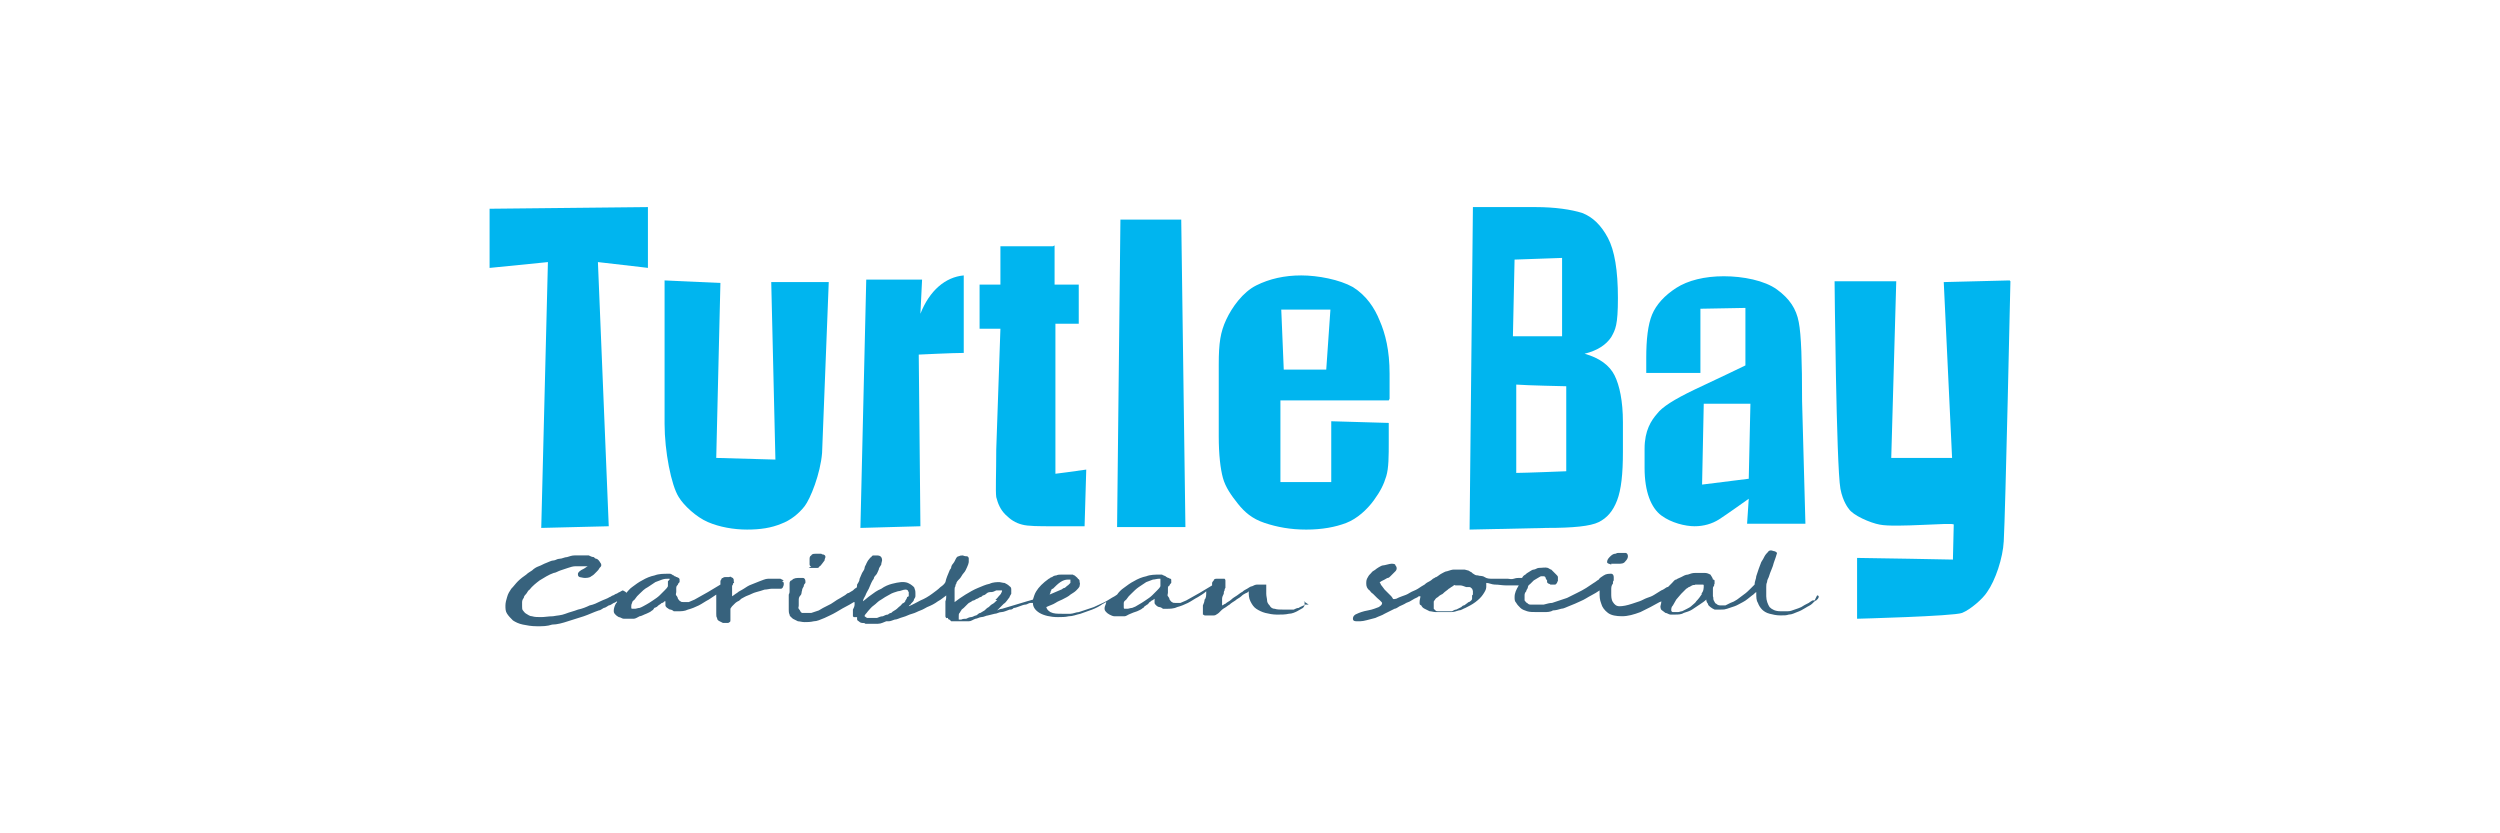
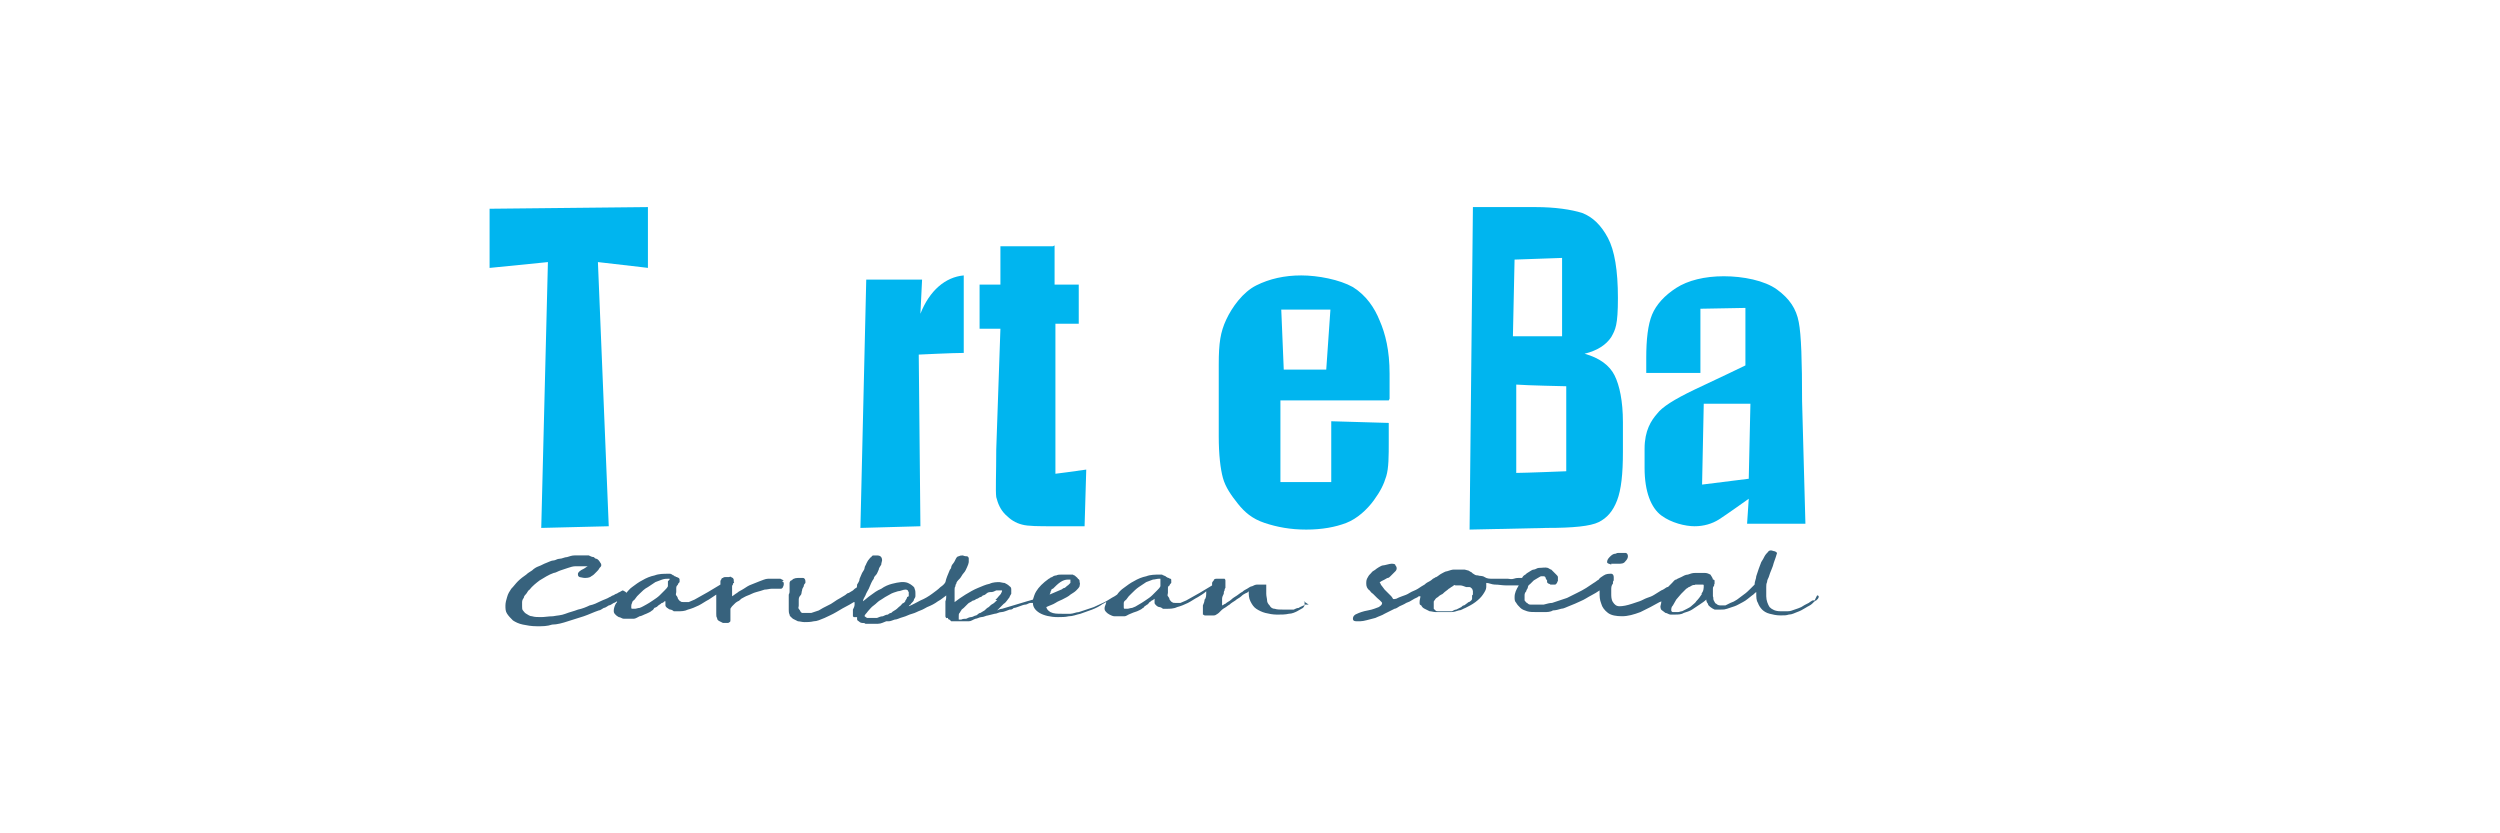
<svg xmlns="http://www.w3.org/2000/svg" id="Layer_1" data-name="Layer 1" viewBox="0 0 300 100">
  <defs>
    <style>
      .cls-1 {
        fill: #37627d;
      }

      .cls-2 {
        fill: #00b5ef;
      }
    </style>
  </defs>
  <g>
    <path class="cls-2" d="M110.65,33.55l-.2,4.1c1.1-2.8,3-4.4,5.2-4.6v9.3c-1.3,0-5.4.2-5.4.2l.2,20.6-7.2.2.7-29.8s6.7,0,6.7,0Z" />
    <path class="cls-2" d="M126.55,29.45v4.7h2.9v4.7h-2.8v18s2.4-.3,3.7-.5l-.2,6.8h-3.7c-1.8,0-3.1,0-3.8-.2-.8-.2-1.4-.6-2-1.2-.6-.6-.9-1.3-1.1-2.1-.1-.8,0-2.7,0-5.7l.5-14.5h-2.5v-5.3h2.5v-4.6h6.3l.2-.1Z" />
-     <path class="cls-2" d="M141.75,26.45l.5,36.8h-8.2l.4-36.9h7.3v.1Z" />
    <path class="cls-2" d="M166.65,48.05h-13v9.8h6.1v-7.3l6.9.2v2.2c0,1.8,0,3.2-.3,4.2s-.7,1.8-1.5,2.9c-.8,1.1-2,2.2-3.3,2.7s-2.9.8-4.8.8-3.5-.3-5-.8-2.4-1.3-3.2-2.3-1.5-2-1.8-3.1-.5-2.8-.5-5v-8.6c0-2.6.2-3.9.9-5.4s2-3.3,3.6-4.1,3.4-1.2,5.4-1.2,4.6.5,6.2,1.4c1.6,1,2.6,2.5,3.2,4,.7,1.6,1.2,3.6,1.2,6.4v3l-.1.2ZM159.15,44.35l.5-7.2h-5.9c0-.1.3,7.2.3,7.2h5.1Z" />
    <path class="cls-2" d="M204.05,44.75h-6.5c0,.1,0-1.8,0-1.8,0-2.2.2-4,.7-5.2s1.5-2.3,2.9-3.2,3.4-1.4,5.7-1.4,4.9.5,6.4,1.6,2.3,2.3,2.6,3.9c.3,1.5.4,4.7.4,9.5l.4,14.7h-7l.2-3s-2.8,2-3.6,2.5-1.8.8-2.9.8-2.8-.4-4-1.3c-1.2-.9-2-2.8-2-5.7v-2.3c0-2.2.8-3.4,1.5-4.2.6-.8,2-1.7,4.5-2.9,2.8-1.3,6.1-2.9,6.1-2.9v-6.9c.1,0-5.4.1-5.4.1v7.8-.1ZM209.95,48.45h-5.5c0,.1-.2,9.7-.2,9.7l5.6-.7.2-9h-.1Z" />
-     <path class="cls-2" d="M241.25,33.75s-.6,27.8-.8,31.2c-.1,2-1,4.7-2,6.1-.5.8-2,2.1-3,2.5s-12.6.7-12.6.7v-7.3c1.3,0,11.5.2,11.5.2,0,0,.1-3.9.1-4.2s-7,.4-8.9,0c-1.1-.2-3.2-1.1-3.7-1.9,0,0-.7-.8-1-2.4-.5-2.8-.7-24.9-.7-24.9h7.4c0,.1-.6,21.2-.6,21.2h7.3l-1-21.1,7.9-.2.1.1Z" />
-     <path class="cls-2" d="M99.45,33.85l-.8,20.5c-.2,2.5-1.4,5.5-2.1,6.4-.7.9-1.7,1.7-2.8,2.1-1.2.5-2.5.7-4.1.7s-3.3-.3-4.7-.9-2.9-2-3.5-3c-.9-1.4-1.7-5.5-1.7-8.8v-17.2c-.1,0,6.7.3,6.7.3l-.5,21,7.1.2-.5-21.3h7-.1Z" />
    <path class="cls-2" d="M176.55,24.85h7.7c2.4,0,4.3.3,5.6.7,1.3.5,2.3,1.5,3.1,3s1.2,3.9,1.2,7.2-.3,3.8-.8,4.7c-.6.9-1.6,1.6-3.2,2,1.8.5,3,1.4,3.6,2.6s1,3.1,1,5.6v3.6c0,2.6-.2,4.5-.7,5.8-.5,1.3-1.2,2.1-2.2,2.6s-3.1.7-6.2.7l-9.3.2.4-38.7h-.2ZM181.75,31.05l-.2,9.3h5.9v-9.4c.1,0-5.7.2-5.7.2v-.1ZM181.95,46.25v10.5c1,0,6-.2,6-.2v-10.2s-4.8-.1-6-.2v.1Z" />
    <path class="cls-2" d="M77.75,24.85v7.3c.1,0-6-.7-6-.7l1.3,31.7-8.1.2.8-31.9-7,.7v-7.1l19-.2Z" />
  </g>
  <g>
    <path class="cls-1" d="M94.05,69.65s-.2-.1-.4-.2h-1.5c-.3,0-.7.2-1,.3s-.7.3-1,.4-.6.3-.9.5-.6.3-.8.5c-.2.1-.4.3-.6.4v-1h0v-.2s0-.1.1-.2c0,0,0-.2.1-.2s0-.1,0-.2v-.2l-.1-.2s-.1,0-.2-.1-.2,0-.3,0h-.4c-.1,0-.2,0-.3.1-.1,0-.2.1-.2.2,0,0-.1.1-.1.2v.4h0c-.5.3-1,.6-1.5.9-.5.3-1.1.6-1.6.9-.2.1-.5.2-.7.3h-.6c-.2,0-.3,0-.4-.1-.1,0-.2-.2-.3-.3,0-.1-.1-.3-.2-.4s0-.3,0-.4v-.5c0-.2.1-.3.2-.4,0-.1.1-.2.2-.3v-.3c0-.1-.1-.2-.1-.2,0,0-.1,0-.2-.1,0,0-.2,0-.2-.1h-.1l-.1-.1s-.1,0-.2-.1-.1,0-.2-.1h-.3c-.5,0-1.1,0-1.6.2-.5.1-1,.3-1.5.6-.4.2-.8.5-1.2.8-.3.2-.5.5-.7.7,0-.1-.2-.2-.4-.3h0c-.1,0-.2.1-.4.2-.1,0-.3.2-.4.2s-.3.2-.4.2-.3.2-.4.2c-.3.2-.7.3-1.1.5-.4.2-.8.4-1.3.5-.4.2-.9.4-1.4.5-.5.2-1,.3-1.5.5s-1,.2-1.5.3c-.5,0-1,.1-1.4.1s-.8,0-1.1-.1c-.3,0-.5-.2-.7-.3s-.3-.3-.4-.4-.1-.3-.1-.5v-.5c0-.2.1-.4.2-.5,0-.2.2-.4.3-.5s.2-.4.4-.5c.3-.4.8-.8,1.2-1.1.5-.3,1.1-.7,1.7-.9.2,0,.5-.2.8-.3s.6-.2.9-.3.6-.2.9-.2h1.6-.1c-.1,0-.3.2-.5.3s-.4.2-.5.3-.2.2-.2.3c0,.2,0,.3.2.4.1,0,.4.1.6.1s.6,0,.8-.2c0,0,.2-.1.3-.2.1-.1.2-.2.4-.4.1-.1.2-.2.3-.4.1-.1.2-.2.2-.3s0-.2-.1-.3c0,0-.1-.2-.2-.3s-.2-.2-.3-.2-.2-.1-.3-.2c-.2,0-.4-.1-.6-.2h-1.7c-.3,0-.6.1-.9.2-.3,0-.6.2-.9.2s-.5.2-.7.2c-.3,0-.6.2-.9.3s-.6.3-.9.4-.6.3-.8.5c-.3.2-.5.3-.7.5-.3.2-.7.5-1,.8s-.5.6-.8.9c-.2.3-.4.6-.5,1-.1.3-.2.7-.2,1,0,.4,0,.7.2,1s.4.5.7.8c.3.2.7.4,1.2.5.5.1,1,.2,1.7.2s1.2,0,1.8-.2c.6,0,1.3-.2,1.9-.4.6-.2,1.3-.4,1.9-.6.6-.2,1.2-.5,1.8-.7.2,0,.4-.2.6-.3.2,0,.4-.2.6-.3.2,0,.4-.2.6-.3.1,0,.2-.1.4-.2,0,0,0,.2-.1.2-.2.3-.3.7-.3.9s0,.3.2.5c.1.1.2.2.4.3.2,0,.4.2.6.2h1.2c.2,0,.5-.2.7-.3.2,0,.5-.2.8-.3.2-.1.5-.2.7-.4,0,0,.1,0,.2-.2s.2-.1.3-.2c.1,0,.2-.2.4-.3s.2-.2.3-.2.2-.1.3-.2h.1v.5c0,.1.1.2.2.3.1,0,.2.2.4.2.1,0,.3.1.4.2h.5c.4,0,.8,0,1.2-.2.4-.1.9-.3,1.3-.5s.8-.5,1.2-.7c.3-.2.6-.4.9-.6v2.3c0,.2,0,.4.1.5,0,.2.1.3.3.4s.2.1.4.2h.6s.1,0,.2-.1c0,0,.1,0,.1-.2v-1.4s.1-.2.2-.3.2-.2.3-.3c.1-.1.2-.2.4-.3.1,0,.3-.2.4-.3.2-.1.5-.3.8-.4.3-.1.6-.3,1-.4.4-.1.7-.2,1-.3.3,0,.6-.1.8-.1h1.2s.2-.1.2-.2c0,0,.1-.2.1-.3v-.2s0-.1-.2-.2l.2-.1ZM80.15,69.75v.6c-.1.2-.2.3-.4.5-.2.2-.4.4-.6.6s-.5.4-.8.6-.6.4-.8.5-.5.3-.8.4c-.2,0-.4.1-.5.1h-.4c-.1,0-.1-.1-.1-.2,0-.2,0-.3.1-.5,0-.2.2-.3.3-.4.1-.1.2-.3.3-.4.1-.1.2-.2.3-.3.3-.3.6-.6,1-.8.3-.2.6-.4.9-.6.3-.1.5-.2.8-.3s.5-.1.7-.1h.2v.1l-.2.2Z" />
-     <path class="cls-1" d="M97.05,68.15h1c.1,0,.2,0,.3-.2.1,0,.2-.2.3-.3s.2-.3.3-.4c0-.2.1-.3.1-.4s0-.2-.2-.3c0,0-.2,0-.3-.1h-.6c-.3,0-.5,0-.6.2-.2.1-.2.3-.2.5v.6s0,.2.2.2l-.3.2Z" />
    <path class="cls-1" d="M157.05,72.55h-.4s-.1,0-.2.1c-.2.1-.5.2-.6.3-.2,0-.4.1-.6.2h-1.3c-.4,0-.7,0-1-.1-.3,0-.5-.2-.6-.4-.2-.2-.3-.4-.3-.6s-.1-.5-.1-.8,0,0,0-.1v-.6h0v-.4h-1.1c-.2,0-.4.1-.6.2-.2,0-.4.2-.6.3s-.4.2-.6.4c-.1,0-.3.2-.6.4s-.5.3-.7.5-.5.3-.7.5c-.1,0-.3.2-.4.2v-.8c0-.2.1-.4.2-.6,0-.1,0-.3.1-.4,0-.1,0-.2.1-.3v-.9s0-.1-.1-.2h-1c-.2,0-.3.1-.3.2,0,0-.2.2-.2.3v.3h0c-.5.3-1,.6-1.5.9-.5.3-1.1.6-1.6.9-.2.1-.5.2-.7.3h-.6c-.2,0-.3,0-.4-.1-.1,0-.2-.2-.3-.3,0-.1-.1-.3-.2-.4s0-.3,0-.4v-.5c0-.2,0-.3.2-.4,0-.1.1-.2.2-.3v-.3c0-.1,0-.2-.1-.2,0,0-.1,0-.2-.1h0s-.2,0-.2-.1h-.1s0-.1-.1-.1l-.2-.1s-.1,0-.2-.1h-.3c-.5,0-1.1,0-1.6.2-.5.1-1,.3-1.5.6-.4.2-.8.5-1.2.8-.3.2-.6.5-.8.8l-.3.2c-.4.2-.8.5-1.2.7-.4.2-.9.4-1.3.6-.3.1-.6.2-.9.3s-.6.2-.9.3c-.3,0-.7.2-1,.2h-1c-.6,0-1,0-1.4-.2-.3-.2-.4-.3-.5-.6.4-.2.8-.3,1.1-.5.3-.2.6-.3.8-.4.4-.2.8-.4,1-.6.3-.2.5-.3.7-.5s.3-.3.4-.5c0-.2.1-.3,0-.5,0-.2,0-.3-.2-.4,0-.1-.2-.2-.4-.4,0,0-.1,0-.2-.1h-1.4c-.2,0-.4,0-.6.1-.2,0-.4.1-.5.2-.2,0-.3.2-.4.2-.7.5-1.2,1-1.5,1.5-.2.3-.3.7-.4,1l-.7.2c-.3.1-.7.2-1,.3s-.7.2-1,.3-.7.2-1,.3c-.2,0-.4.1-.6.2h0l.4-.4.4-.4c.2-.1.3-.3.4-.4s.2-.3.3-.4c0-.1.1-.2.2-.4v-.5c0-.1,0-.3-.2-.4-.2-.2-.4-.3-.6-.4-.2,0-.5-.1-.6-.1-.3,0-.8,0-1.2.2-.5.1-.9.3-1.4.5s-1,.5-1.5.8-.9.6-1.3.9h0v-1.5c0-.1,0-.3.1-.4,0-.1,0-.2.1-.3,0-.2.2-.4.4-.6.2-.2.3-.5.5-.7s.3-.5.4-.7.2-.5.2-.6v-.5s-.1-.2-.2-.2-.3,0-.5-.1h0c-.2,0-.3,0-.5.1-.2,0-.3.2-.4.4l-.1.2s-.1.2-.2.3-.2.3-.2.4c0,.2-.2.3-.2.4-.2.5-.4.9-.5,1.4-.1.2-.3.4-.6.6-.3.3-.6.5-1,.8s-.9.6-1.4.8c-.4.2-.9.5-1.4.7,0,0,.1-.2.2-.2.1-.2.3-.3.4-.5,0-.2.2-.3.2-.5v-.4c0-.1,0-.3-.1-.5,0-.2-.2-.3-.3-.4-.1-.1-.3-.2-.5-.3-.5-.2-1.1-.1-1.9.1-.4.1-.9.3-1.3.6-.5.2-.9.5-1.3.8-.3.2-.6.5-.9.7,0-.2.2-.5.3-.7.1-.3.3-.6.4-.8.1-.2.2-.5.3-.7s.2-.4.3-.5c0-.2.2-.4.3-.5s.2-.4.3-.6c0-.2.2-.4.3-.6,0-.2.1-.4.1-.5,0-.4-.2-.6-.6-.6h-.4c-.1,0-.2,0-.3.2-.1,0-.2.2-.3.3s-.2.3-.3.5c0,.1-.2.3-.2.5s-.2.4-.3.6-.2.5-.3.7c0,.3-.2.5-.3.7,0,.2,0,.3-.1.4-.1,0-.3.2-.4.3l-.5.3c-.2,0-.3.2-.5.3s-.3.2-.5.3c-.6.3-1,.7-1.5.9-.4.2-.8.4-1.1.6-.3.1-.6.2-.9.3h-1.1s-.2-.1-.2-.2c0,0-.1-.2-.2-.3s0-.2,0-.4v-.6c0-.2,0-.4.2-.6s.1-.4.2-.6c0-.2.1-.3.2-.5,0-.2.1-.3.2-.4v-.2c0-.2-.1-.4-.3-.4h-.6q-.3,0-.5.1c-.1,0-.2.2-.3.2s-.2.2-.2.3v1c0,.1,0,.2-.1.4v1.8c0,.2,0,.4.1.6,0,.2.2.3.4.5.2.1.4.2.6.3.2,0,.5.1.8.1s.7,0,1.1-.1c.4,0,.8-.2,1.3-.4.4-.2.9-.4,1.4-.7s1-.6,1.6-.9c.2-.1.3-.2.5-.3h.1v.3c0,.2-.1.4-.2.6v.8l.1.1h.4v.2h0c0,.1,0,.2.2.3,0,0,.2.2.4.2s.3,0,.4.1h1.5c.4,0,.7-.2,1-.3h.3c.2,0,.4-.1.7-.2.3,0,.6-.2,1-.3s.7-.3,1.1-.4c.4-.1.7-.3,1-.4.3-.1.6-.3.8-.4.5-.2.9-.4,1.3-.7.4-.2.7-.5,1-.7h0c0,.2,0,.5-.1.7v1.8s0,.1.1.2,0,0,.1,0h.1s0,.2.2.2l.2.2h2.1c.3,0,.5-.2.8-.3.2,0,.5-.2.7-.2.3,0,.6-.2.8-.2l.8-.2c.3,0,.5-.2.8-.2s.7-.2,1-.3c.2,0,.3,0,.5-.2.2,0,.4-.1.7-.2s.5-.2.7-.2.4-.2.6-.2h.3c0,.5.3.9.8,1.2s1.3.5,2.2.5h0c.4,0,.9,0,1.3-.1.5,0,.9-.2,1.4-.3.5-.2.9-.3,1.4-.5s.9-.4,1.3-.7c.1,0,.3-.2.4-.2,0,.2-.2.5-.2.7s0,.3.2.5c.1.1.2.2.4.3s.4.2.6.2h1.2c.2,0,.4-.2.7-.3.2-.1.5-.2.8-.3.2-.1.5-.2.7-.4,0,0,.1,0,.2-.2,0,0,.2-.1.3-.2.1,0,.2-.2.3-.3.1,0,.2-.2.3-.2,0,0,.2-.1.3-.2h0v.5c0,.1.1.2.2.3,0,0,.2.2.4.2.1,0,.3.1.4.2h.5c.3,0,.8,0,1.2-.2.4-.1.9-.3,1.3-.5s.8-.5,1.2-.7c.3-.2.7-.4,1-.7h0c0,.5,0,.8-.2,1,0,.2-.1.5-.2.7v1.1s.1,0,.2.1h1.1s.2,0,.3-.1c0,0,.2-.1.3-.2,0,0,.2-.2.3-.3,0,0,.2-.2.4-.3.2-.1.4-.3.6-.4.2-.2.4-.3.7-.5.2-.2.5-.3.7-.5s.4-.3.6-.4c.1,0,.2-.1.3-.2,0,.4,0,.8.2,1.2s.4.7.7.9c.3.2.7.4,1.1.5s.9.2,1.4.2,1,0,1.4-.1c.4,0,.8-.2,1-.3s.5-.3.7-.4c.2-.2.2-.3.2-.5v-.3h-.1l.6.4ZM108.85,71.65c0,.1-.1.3-.2.4,0,.2-.2.3-.4.4-.1.2-.3.3-.4.4s-.3.3-.5.4-.3.2-.4.3c0,0-.2,0-.4.2-.2,0-.4.1-.6.2-.2,0-.5.1-.7.2h-1.2s-.2-.1-.3-.2c0-.2.2-.3.4-.6.2-.2.4-.5.7-.7s.5-.5.9-.7c.3-.2.6-.4,1-.6.3-.2.7-.3,1-.4.3,0,.6-.2.9-.2s0,0,.1,0l.2.1s0,.1.1.2v.5l-.2.1ZM119.65,72.05c-.2.1-.3.3-.5.4-.2.1-.3.2-.5.4-.2.1-.3.2-.5.4-.2.1-.3.2-.5.3-.2,0-.3.2-.5.3-.2,0-.4.2-.6.2s-.4.1-.6.2c-.2,0-.4,0-.6.1h-.3v-.4h0c0-.2,0-.3.1-.4s.1-.2.2-.3c0-.1.2-.2.3-.3l.3-.3.2-.2c.2-.2.2-.1.3-.2.1,0,.2-.2.4-.2.1,0,.3-.2.4-.2s.3-.2.4-.2.2-.1.3-.2c0,0,.2,0,.4-.2s.4-.2.6-.2.4-.1.6-.2h.7s0,.2-.1.3c0,.1-.2.3-.3.4-.1.1-.2.3-.4.4l.2.1ZM125.95,71.45s0-.2.1-.3c0,0,0-.2.1-.3,0,0,0-.2.2-.2.3-.3.6-.6.9-.8s.6-.3.9-.3h.3c.1,0,0,0,0,0v.4s-.2.2-.3.3c-.1,0-.2.2-.4.3-.2,0-.3.2-.4.2-.2.1-.5.2-.7.3l-.7.3h0v.1ZM139.25,69.75v.6c-.1.2-.2.3-.4.5-.2.2-.4.4-.6.6s-.5.4-.8.6-.6.4-.8.5c-.3.2-.5.3-.8.4-.2,0-.4.1-.5.1h-.4c-.1,0-.1-.1-.1-.2v-.5c0-.2.2-.3.3-.4.1-.1.2-.3.3-.4.1-.1.2-.2.3-.3.3-.3.6-.6.9-.8s.6-.4.9-.6c.3-.1.5-.2.8-.3.2,0,.5-.1.7-.1h.2v.3Z" />
    <path class="cls-1" d="M193.35,67.65h.8c.4,0,.7,0,.9-.3.2-.2.3-.4.3-.6s-.1-.4-.3-.4h-.8c-.3,0-.1,0-.4.1-.3,0-.5.2-.7.4s-.3.4-.3.6.3.2.5.3v-.1Z" />
    <path class="cls-1" d="M217.75,72.05h-.2s-.1,0-.2.1c0,0-.2.1-.3.2l-.2.1c-.2.1-.4.2-.7.4-.2.1-.5.2-.8.3s-.5.2-.8.2h-.9c-.6,0-1-.2-1.3-.5-.2-.3-.4-.8-.4-1.3v-1.1c0-.2,0-.4.1-.6,0-.2.1-.4.2-.6.2-.7.5-1.2.6-1.7.2-.5.3-.9.4-1.2h0s-.2-.2-.3-.2-.3-.1-.4-.1-.3,0-.4.2c-.1.1-.3.3-.4.5-.1.2-.2.4-.4.7-.1.3-.2.5-.3.8s-.2.6-.3.9c0,.3-.2.6-.2,1h0c-.2.2-.3.3-.5.5s-.5.5-.8.7-.5.4-.8.6c-.3.2-.5.3-.8.4-.2.1-.4.2-.6.3h-.5c-.2,0-.4,0-.6-.2-.1,0-.2-.2-.3-.4s0-.3-.1-.5v-.9c0-.1,0-.2.1-.3s0-.2.1-.3v-.4l-.1-.1h-.1c0-.2-.2-.4-.3-.6-.2-.1-.4-.2-.7-.2h-1.1c-.4,0-.6.1-.9.2-.3,0-.6.2-.8.3s-.5.2-.6.3c-.2,0-.3.2-.5.4s-.3.3-.5.5h-.1c-.2.1-.4.3-.7.4-.3.2-.5.3-.8.5s-.6.3-.9.4c-.3.1-.6.3-.9.4s-.6.2-.9.3c-.6.2-1.1.3-1.5.3s-.6-.2-.8-.5-.2-.7-.2-1v-.5c0-.2,0-.5.2-.7,0-.2,0-.3.1-.4v-.4c0-.2-.1-.4-.3-.4-.3,0-.6,0-.9.2s-.5.3-.6.5h0c-.2.1-.4.3-.6.4-.3.2-.6.4-.9.6s-.7.4-1.1.6c-.4.2-.8.4-1.2.6-.3.1-.6.2-.9.3s-.6.2-.9.3c-.3,0-.6.1-1,.2h-1.6c-.2,0-.3-.1-.4-.2-.1,0-.2-.2-.3-.3v-.6c0-.1,0-.3.2-.5,0-.2.2-.3.2-.5s.2-.3.3-.4.3-.3.4-.4c.2-.1.3-.2.5-.3s.3-.2.4-.2h.3q.1,0,.2.1c0,.1.1.3.2.4v.2s0,.1.2.2c0,0,.1,0,.2.1h.6s.1-.1.2-.2c0,0,0-.2.1-.2v-.5c0-.1-.1-.2-.2-.3,0,0-.2-.2-.3-.3,0,0-.2-.2-.3-.3-.1,0-.2-.1-.4-.2-.3-.1-.7,0-1.1,0-.2,0-.4.2-.6.2s-.4.2-.6.3-.3.2-.4.3c-.2.1-.3.2-.4.4h-.3c-.2,0-.4,0-.7.1s-.5,0-.7,0h-1.8c-.4,0-.7,0-1-.2s-.6-.1-.8-.2c-.3,0-.4-.1-.4-.1-.2-.1-.3-.2-.4-.3-.1,0-.3-.2-.4-.2s-.3-.1-.4-.1h-1.3c-.2,0-.5.1-.8.2-.2,0-.5.2-.7.3s-.4.3-.6.4c0,0-.1,0-.2.1h0l-.2.1s-.2.2-.4.3c-.2.1-.4.2-.6.4-.2.1-.5.3-.8.5s-.7.3-1,.5-.6.3-.9.4c-.3.1-.5.2-.7.3-.4.1-.4,0-.4,0,0,0-.1-.2-.2-.3s-.3-.3-.4-.4c-.2-.2-.3-.3-.4-.4-.1-.1-.2-.3-.3-.4-.2-.2-.2-.4-.3-.5,0,0,.1,0,.2-.1l.4-.2c.2-.1.3-.2.4-.2s.2-.1.3-.2h0c.3-.3.5-.5.6-.6.2-.2.2-.5,0-.7,0-.2-.3-.2-.5-.2s-.8.2-1,.2-.8.4-.9.5-.4.2-.5.4c-.2.2-.3.3-.4.5-.2.3-.2.5-.2.8s.1.6.4.8c.1.1.2.3.4.4.2.2.3.3.5.5.6.5.6.6.6.6,0,.2-.1.3-.4.5-.3.1-.7.3-1.3.4-.6.1-1.1.3-1.3.4-.3.1-.5.3-.5.6s.3.3.4.3h.5c.4,0,1-.2,1.8-.4.4-.2.8-.3,1.1-.5l1.2-.6c.2,0,.4-.2.6-.3s.5-.2.8-.4c.3-.1.5-.2.8-.4s.5-.2.7-.4h.2c0,.2-.1.4-.1.7s0,.3.2.4c.1.2.2.3.4.4l.6.3c.2,0,.5.1.7.1h1.9c.3,0,.6-.1.9-.2.3,0,.5-.2.8-.3.4-.2.8-.4,1.2-.7.4-.3.7-.6.9-.9.2-.3.4-.6.4-.9v-.5c.3,0,.7.2,1,.2.5,0,.9.1,1.4.1h1.5c-.3.5-.5.9-.5,1.4h0c0,.3,0,.5.2.7.1.2.3.4.5.6.2.2.5.3.8.4s.7.1,1.1.1h1c.3,0,.7,0,1-.2.3,0,.7-.1,1-.2.3,0,.6-.2.9-.3.5-.2,1-.4,1.4-.6.5-.2.9-.5,1.3-.7.4-.2.7-.4,1-.6v.3c0,.4,0,.8.2,1.3.1.4.4.8.8,1.1s1,.4,1.7.4,1.4-.2,2.2-.5c.4-.2.8-.4,1.2-.6.4-.2.7-.4,1.1-.6,0,0,.1,0,.2-.1v.1c0,.2-.1.4-.1.5s0,.4.2.5c.1.1.3.2.4.3.2,0,.4.2.6.2h.6c.3,0,.7,0,1-.2.3-.1.7-.2,1-.4s.6-.4.9-.6c.3-.2.6-.4.8-.6h0c0,.2.1.4.2.5,0,.2.2.3.3.4.1.1.3.2.5.3h.8c.3,0,.4,0,.7-.1s.6-.2.9-.3c.3-.1.6-.3,1-.5s.7-.5,1.1-.8c.2-.1.3-.3.5-.4v.2c0,.4,0,.8.2,1.1.1.3.3.6.5.8s.5.4.9.5.8.2,1.3.2.7,0,1-.1c.4,0,.7-.2,1-.3s.7-.3,1-.5.6-.3.8-.5c0,0,.1-.1.2-.2,0,0,.2-.2.3-.2l.2-.2.1-.2q0-.2-.2-.2l-.3.6ZM176.65,71.45v.4s0,.1-.1.2c0,0-.2.2-.3.2s-.2.2-.3.2c0,0-.2.2-.3.2s-.2.1-.3.2l-.6.3c-.2,0-.3.1-.5.2h-1.7c-.1,0-.2,0-.3-.1,0,0-.1-.1-.2-.2v-.8s0-.2.1-.2c.1-.2.2-.3.4-.4.1-.1.2-.2.4-.3.1,0,.3-.2.4-.3s.3-.2.5-.4c0,0,.2-.1.3-.2,0,0,.2-.1.3-.2s.2,0,.2,0h.6c.2,0,.4.1.7.2h.4c.1,0,.2.1.3.2,0,0,.1.2.1.3v.4l-.1.1ZM204.25,71.25c-.2.3-.4.6-.7.9-.1.2-.3.3-.5.5s-.4.3-.6.4c-.2.1-.4.2-.6.3-.2,0-.3.1-.5.1h-.6c-.1,0-.2-.1-.2-.2,0-.2,0-.4.2-.6.1-.2.3-.5.4-.7.2-.2.4-.5.6-.7.2-.2.4-.4.6-.6,0,0,.2-.1.3-.2.1,0,.2-.1.4-.2s.3,0,.4-.1h.9s.1,0,.1.1h0c0,.3,0,.7-.3,1h.1Z" />
  </g>
</svg>